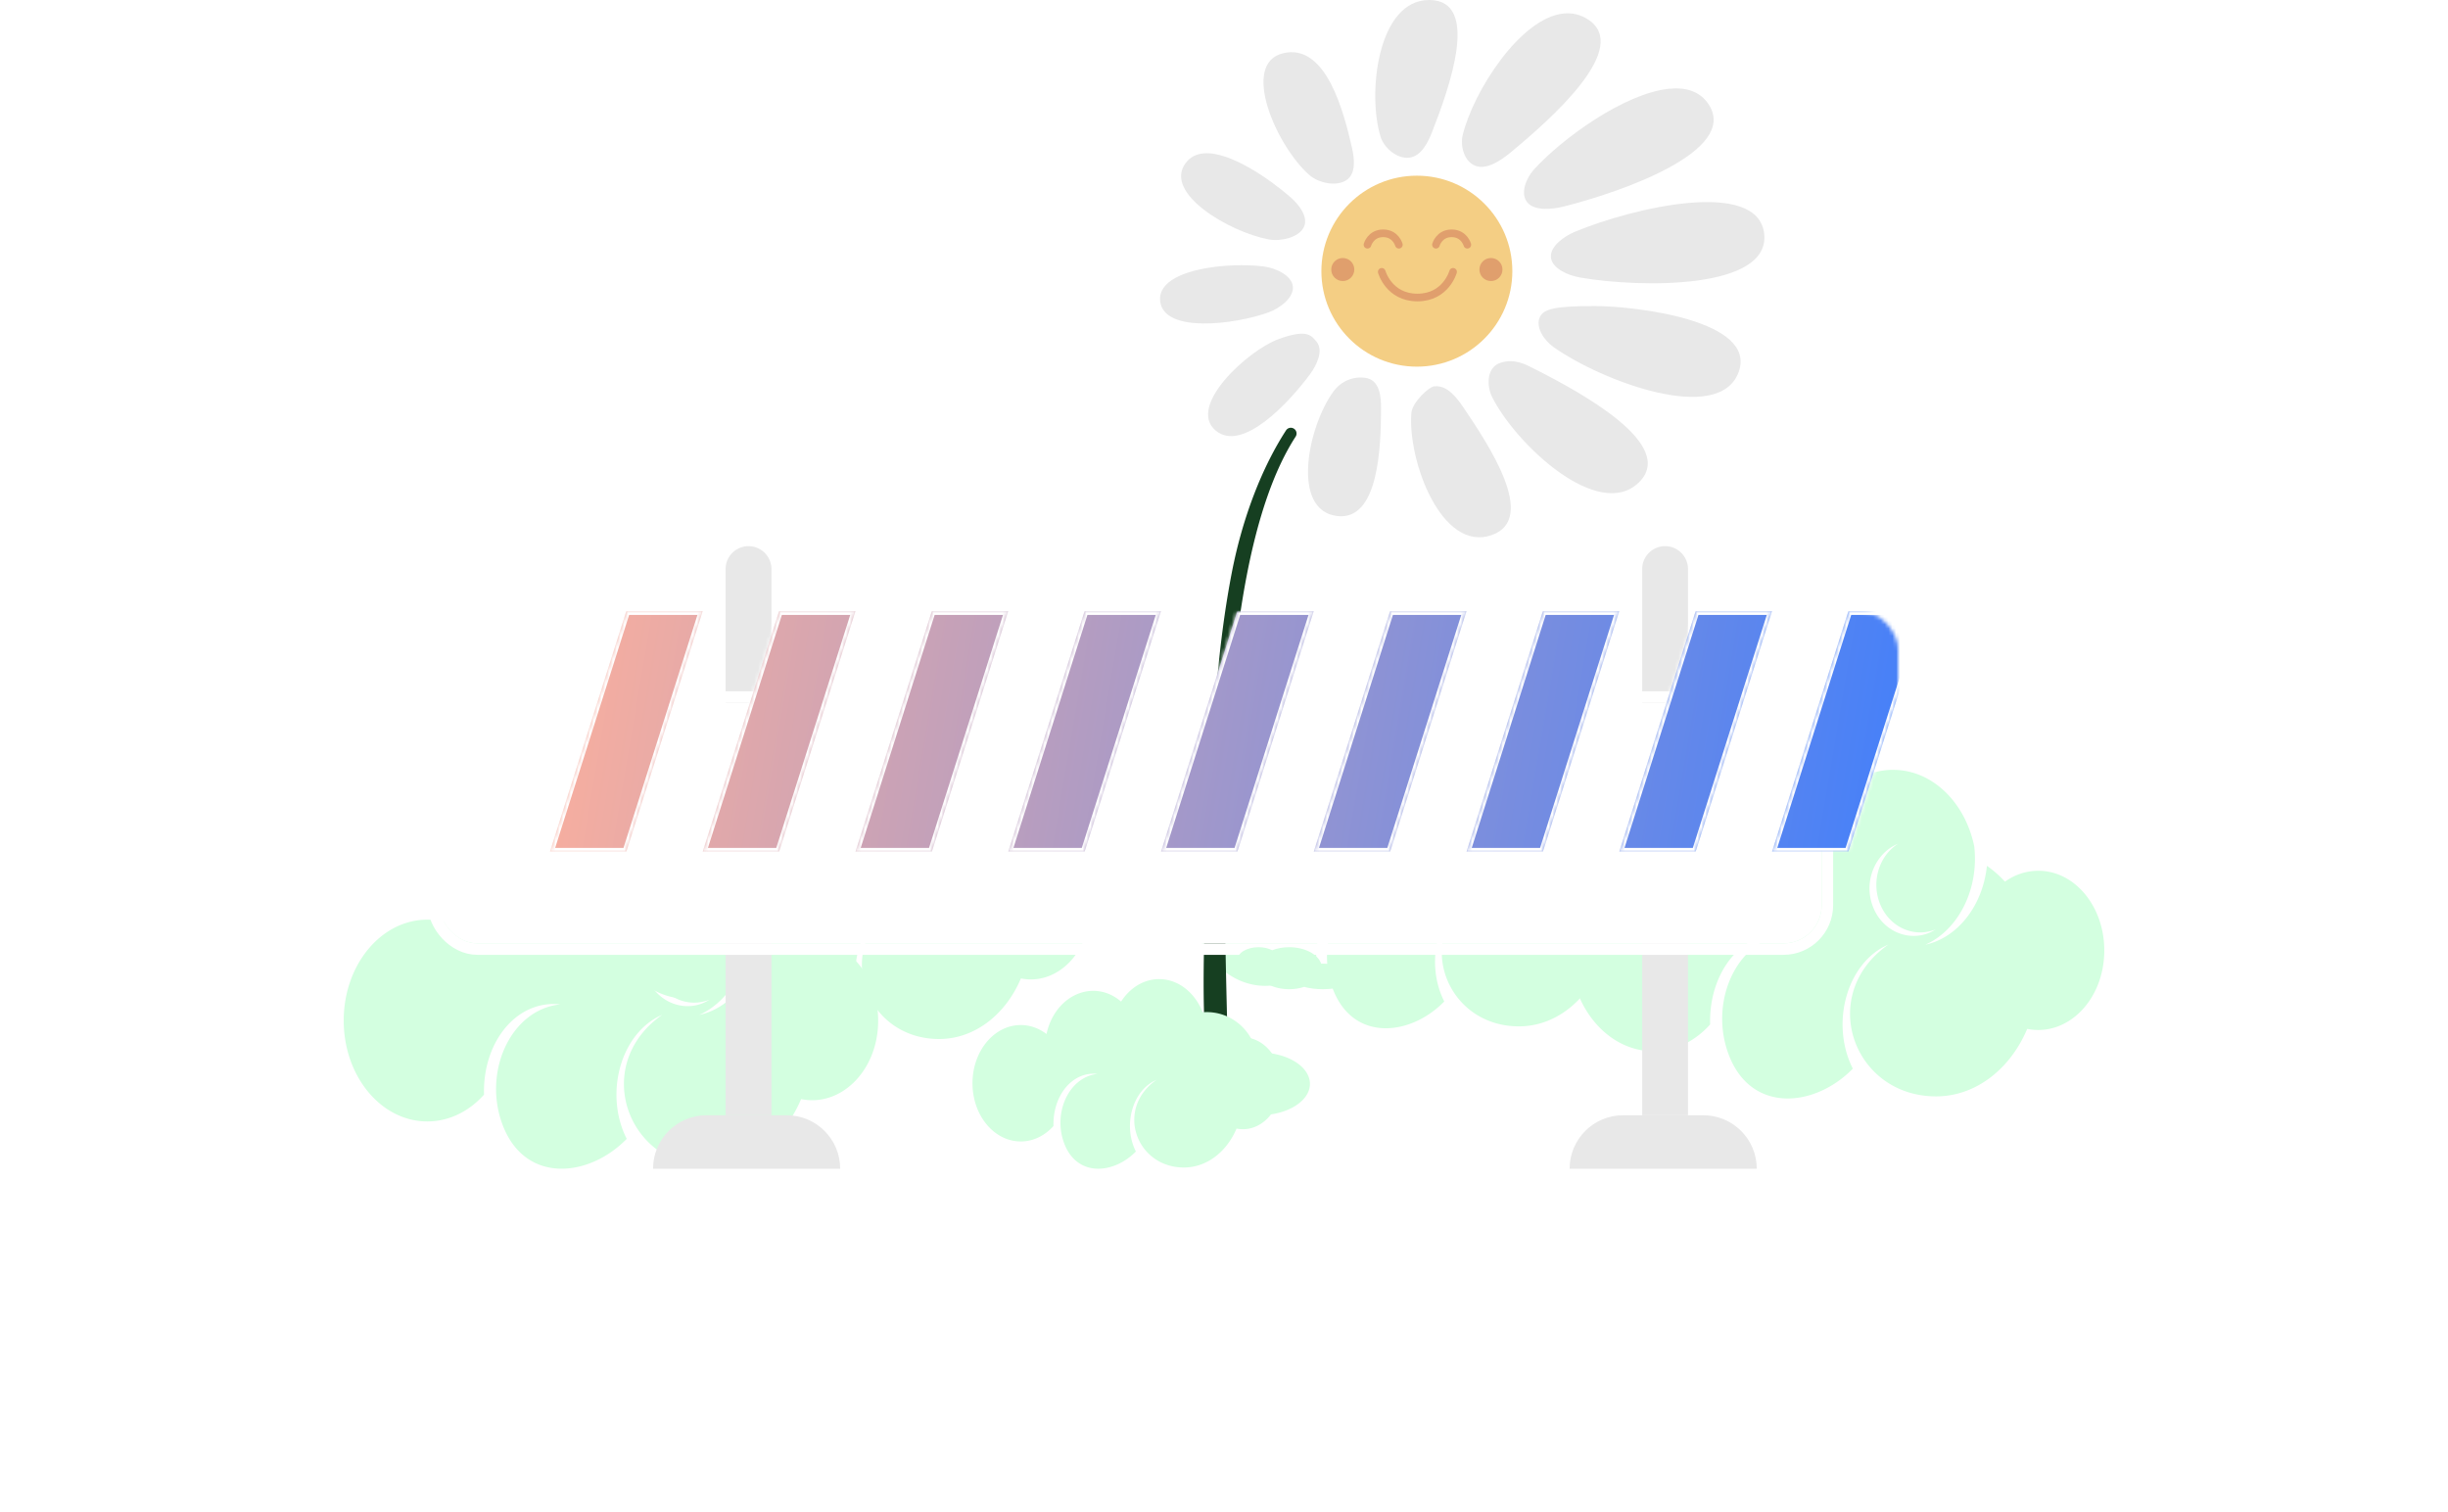
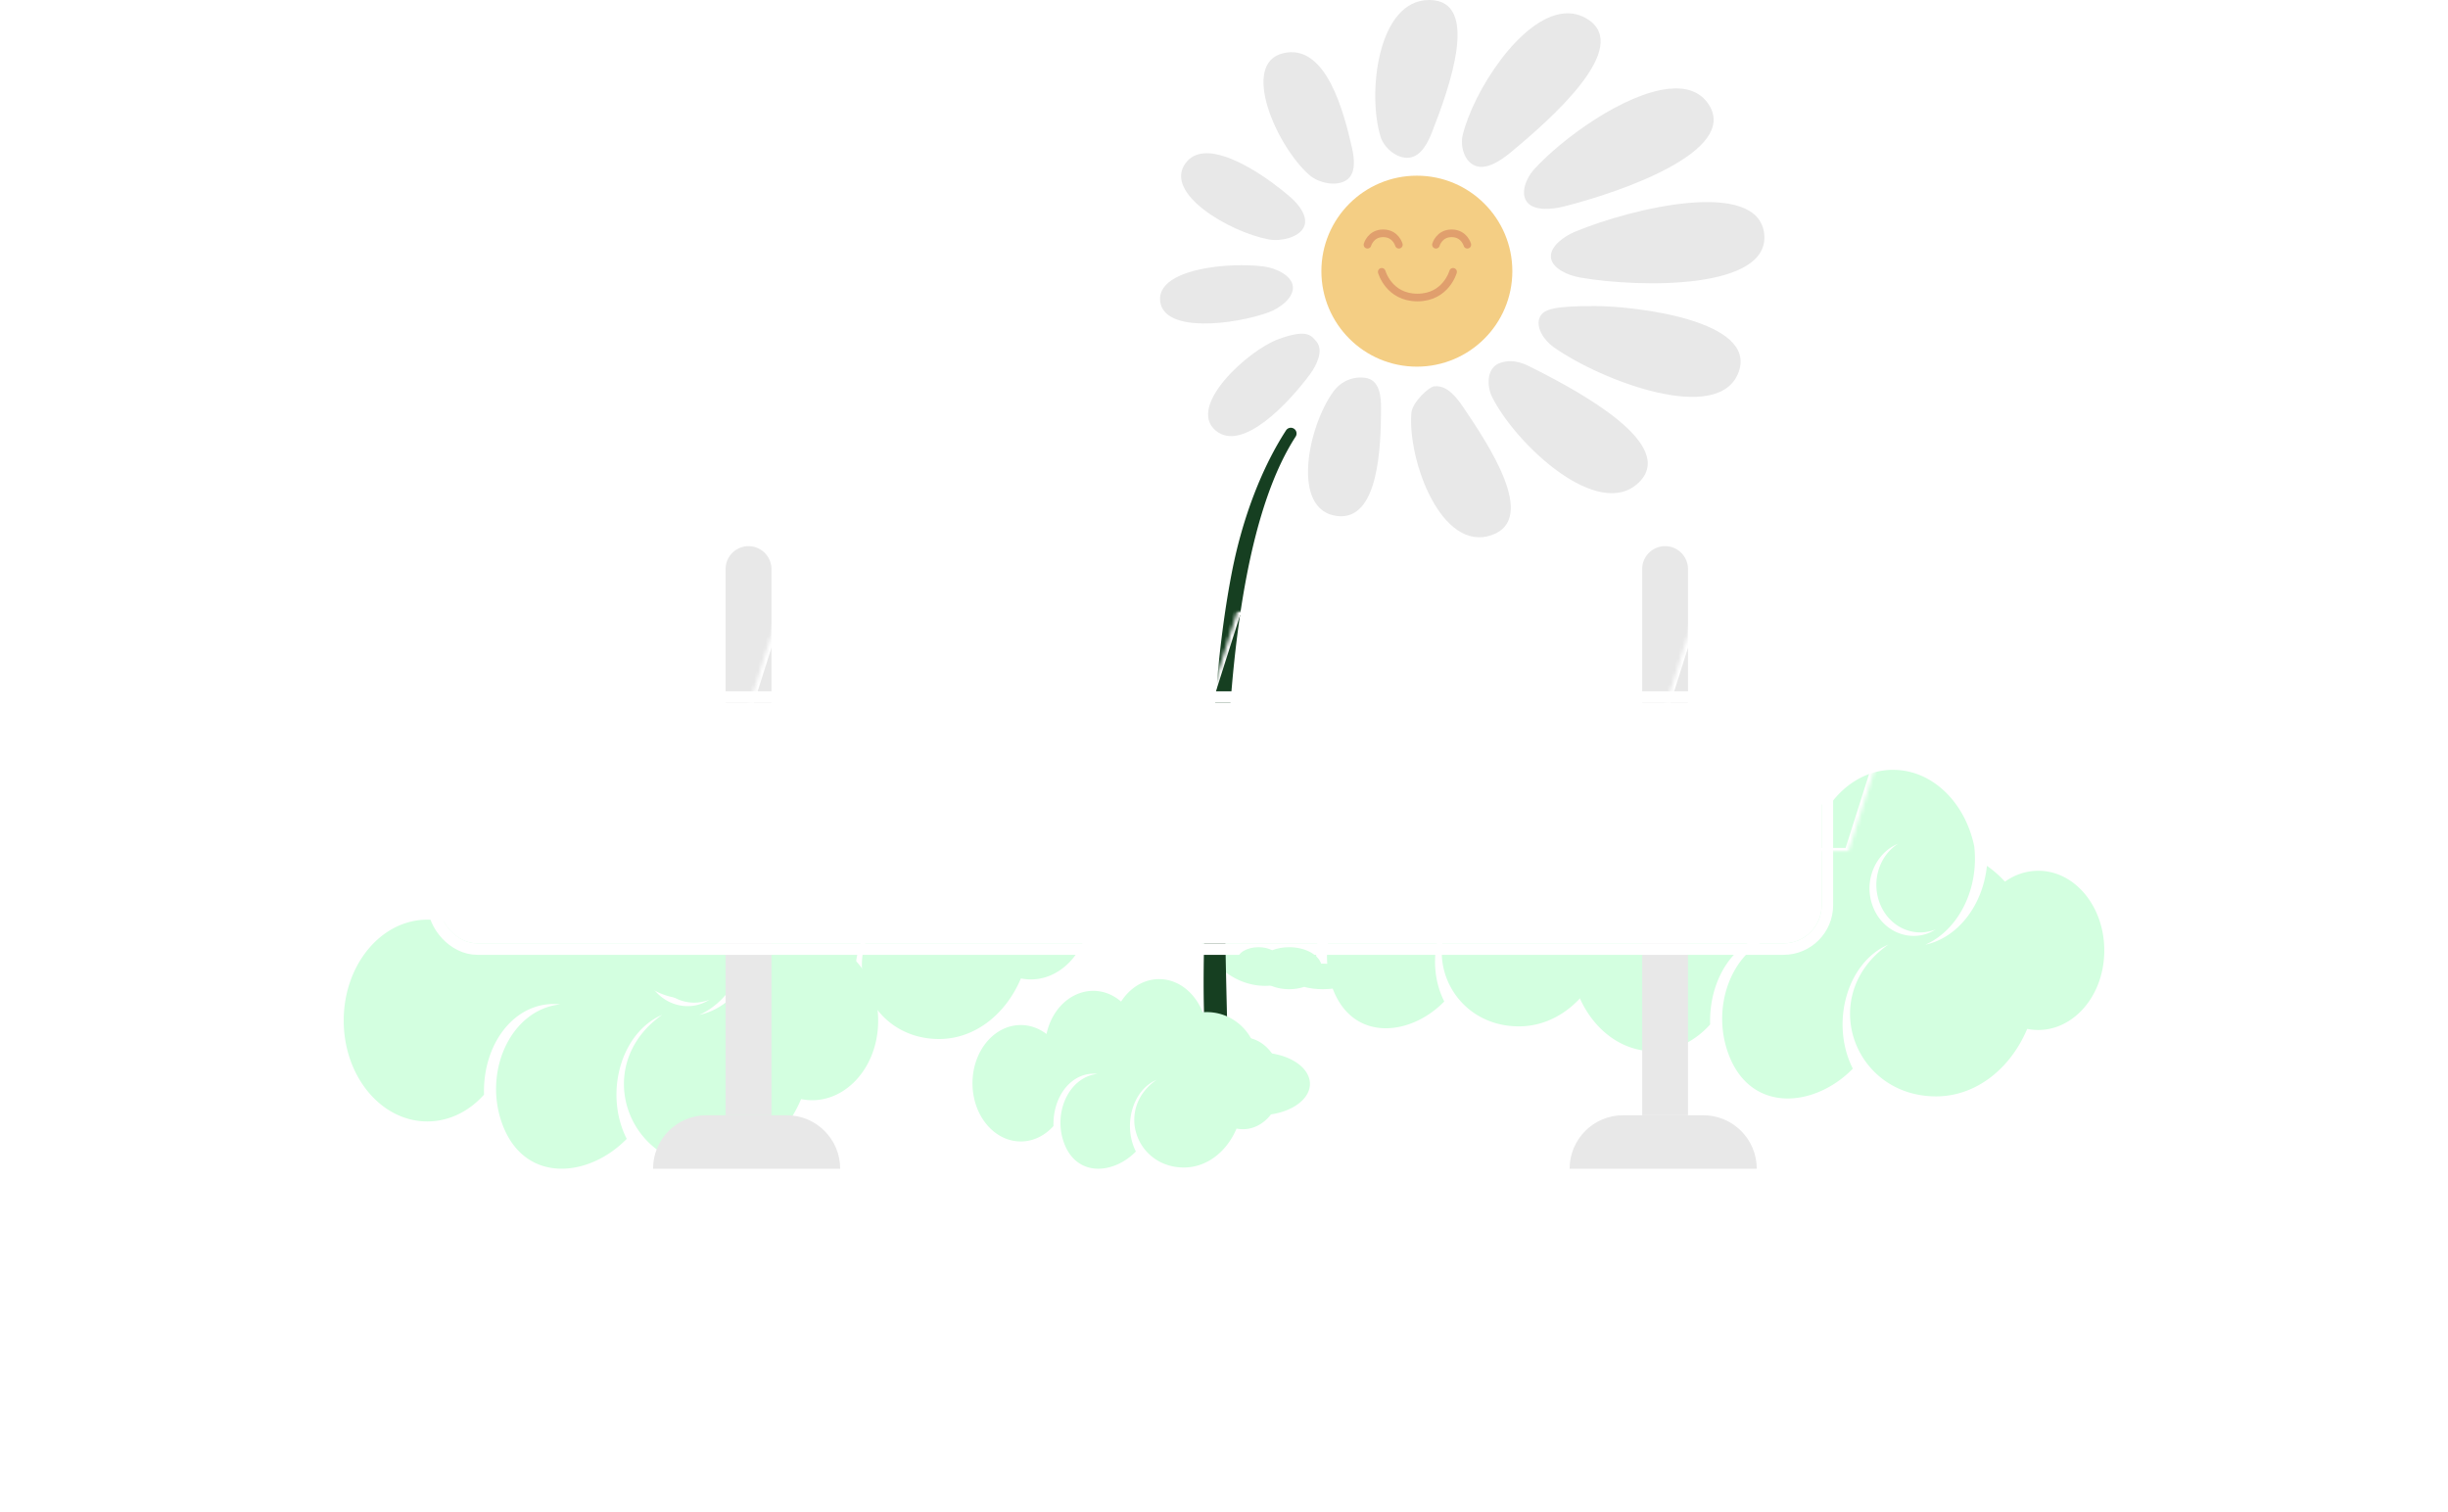
<svg xmlns="http://www.w3.org/2000/svg" width="641" height="396" viewBox="0 0 641 396" fill="none">
  <g filter="url(#a)" fill-rule="evenodd" clip-rule="evenodd" fill="#D3FFE0">
    <path d="M174.662 219.956c10.25 0 18.844 8.51 21.227 19.996 1.284 11.083-4.024 21.868-12.786 25.781 8.5-1.84 15.055-10.317 16.11-20.649a27.455 27.455 0 0 1 4.718 4.15c2.563-1.821 5.548-2.857 8.741-2.857 9.544 0 17.274 9.328 17.274 20.847 0 13.002-9.659 22.667-20.182 20.549-4.428 10.496-13.448 17.674-23.874 17.674-21.691 0-31.269-26.572-12.496-39.74-10.906 4.711-15.251 20.702-9.288 32.476-9.741 10.014-26.162 11.829-32.258-3.041-5.729-14.058 1.733-30.807 14.863-32.167-11.529-1.253-20.363 9.955-19.97 23.637-3.898 4.354-9.118 7.012-14.852 7.012C99.802 293.624 90 281.803 90 267.21c0-14.586 9.796-26.415 21.889-26.415 4.296 0 8.298 1.491 11.676 4.07 3.942-17.905 21.522-25.287 33.828-14.724 4.001-6.202 10.25-10.193 17.269-10.193v.008zm1.301 19.349c-5.1 3.213-7.167 10.186-4.597 16.083 2.563 5.898 8.855 8.583 14.393 6.347-5.461 3.588-13.218 1.358-16.176-5.436-3.045-6.973.492-14.665 6.379-16.993l.001-.001zM495.716 201.569c10.25 0 18.843 8.511 21.226 19.996 1.285 11.083-4.023 21.869-12.786 25.782 8.501-1.841 15.055-10.318 16.111-20.65a27.497 27.497 0 0 1 4.717 4.15c2.564-1.821 5.549-2.857 8.741-2.857 9.545 0 17.275 9.328 17.275 20.847 0 13.003-9.659 22.667-20.183 20.55-4.428 10.495-13.448 17.673-23.873 17.673-21.691 0-31.269-26.572-12.496-39.739-10.906 4.71-15.252 20.701-9.288 32.476-9.742 10.014-26.163 11.828-32.259-3.042-5.729-14.058 1.733-30.807 14.864-32.167-11.529-1.253-20.364 9.955-19.97 23.637-3.898 4.354-9.119 7.013-14.853 7.013-12.086 0-21.888-11.822-21.888-26.415 0-14.586 9.796-26.415 21.888-26.415 4.297 0 8.299 1.491 11.677 4.07 3.941-17.905 21.522-25.286 33.827-14.724 4.002-6.201 10.25-10.192 17.27-10.192v.007zm1.301 19.349c-5.101 3.213-7.167 10.186-4.598 16.084 2.564 5.897 8.856 8.582 14.394 6.346-5.461 3.589-13.219 1.359-16.177-5.436-3.045-6.973.492-14.665 6.38-16.993l.001-.001z" />
    <path d="M235.814 195.317c9.2 0 16.914 7.637 19.053 17.944 1.153 9.947-3.611 19.626-11.477 23.138 7.63-1.652 13.514-9.26 14.461-18.532a24.644 24.644 0 0 1 4.234 3.724c2.302-1.634 4.981-2.563 7.846-2.563 8.568 0 15.506 8.371 15.506 18.708 0 11.669-8.67 20.343-18.116 18.442-3.975 9.419-12.071 15.861-21.429 15.861-19.47 0-28.067-23.846-11.217-35.664-9.789 4.228-13.689 18.579-8.336 29.146-8.744 8.987-23.484 10.615-28.956-2.73-5.142-12.616 1.556-27.647 13.342-28.868-10.349-1.124-18.278 8.934-17.925 21.213-3.499 3.907-8.185 6.293-13.332 6.293-10.849 0-19.647-10.609-19.647-23.705 0-13.09 8.793-23.706 19.647-23.706 3.857 0 7.449 1.338 10.481 3.653 3.538-16.069 19.318-22.693 30.364-13.214 3.592-5.566 9.2-9.147 15.501-9.147v.007zm1.168 17.364c-4.578 2.883-6.433 9.141-4.127 14.434 2.301 5.293 7.949 7.702 12.919 5.695-4.902 3.221-11.864 1.22-14.519-4.878-2.734-6.258.441-13.161 5.726-15.25l.001-.001zM387.651 192.007c9.2 0 16.914 7.637 19.053 17.945 1.153 9.946-3.611 19.625-11.477 23.137 7.63-1.652 13.514-9.259 14.461-18.531a24.644 24.644 0 0 1 4.234 3.724c2.302-1.634 4.981-2.564 7.846-2.564 8.568 0 15.506 8.371 15.506 18.709 0 11.669-8.67 20.342-18.116 18.442-3.974 9.419-12.071 15.861-21.428 15.861-19.471 0-28.068-23.847-11.217-35.664-9.79 4.227-13.69 18.578-8.337 29.145-8.744 8.987-23.484 10.615-28.956-2.729-5.142-12.617 1.556-27.648 13.342-28.868-10.349-1.125-18.278 8.934-17.925 21.212-3.499 3.908-8.185 6.294-13.332 6.294-10.849 0-19.647-10.61-19.647-23.706 0-13.09 8.793-23.706 19.647-23.706 3.857 0 7.449 1.338 10.481 3.653 3.538-16.068 19.319-22.693 30.364-13.214 3.592-5.565 9.2-9.147 15.501-9.147v.007zm1.168 17.364c-4.578 2.884-6.433 9.141-4.127 14.434 2.301 5.293 7.949 7.702 12.919 5.696-4.901 3.22-11.864 1.219-14.519-4.879-2.733-6.258.441-13.161 5.726-15.25l.001-.001zM303.522 256.36c5.917 0 10.879 4.909 12.255 11.535.742 6.394-2.323 12.617-7.382 14.874 4.908-1.061 8.692-5.952 9.301-11.913a15.885 15.885 0 0 1 2.724 2.394c1.48-1.05 3.203-1.648 5.046-1.648 5.511 0 9.974 5.382 9.974 12.027 0 7.502-5.577 13.078-11.653 11.856-2.556 6.055-7.764 10.196-13.783 10.196-12.523 0-18.053-15.33-7.214-22.927-6.297 2.718-8.806 11.944-5.363 18.737-5.624 5.777-15.104 6.824-18.624-1.755-3.307-8.11 1.001-17.773 8.582-18.558-6.657-.723-11.757 5.743-11.53 13.637-2.25 2.512-5.264 4.045-8.575 4.045-6.978 0-12.637-6.82-12.637-15.239 0-8.415 5.656-15.239 12.637-15.239 2.481 0 4.791.86 6.742 2.348 2.275-10.33 12.425-14.588 19.53-8.495 2.31-3.577 5.917-5.88 9.97-5.88v.005zm.751 11.162c-2.945 1.854-4.138 5.877-2.654 9.279 1.48 3.403 5.112 4.952 8.309 3.661-3.152 2.071-7.631.784-9.339-3.136-1.758-4.023.284-8.46 3.683-9.803l.001-.001z" />
  </g>
  <path d="M190 149a6 6 0 1 1 12 0v143h-12V149zM430 149a6 6 0 1 1 12 0v143h-12V149z" fill="#E8E8E8" />
  <path fill-rule="evenodd" clip-rule="evenodd" d="M338.816 112.242c.695.451.893 1.379.442 2.074-5.846 9.014-9.943 21.638-12.764 36.158-2.816 14.496-4.338 30.761-5.102 46.972-1.156 24.527-.577 48.811-.153 66.58.137 5.736.258 10.792.298 14.959a1.499 1.499 0 0 1-1.485 1.515c-.828.008-4.506-.657-4.514-1.485-.041-4.111-.16-9.126-.297-14.829-.424-17.773.992-42.234 2.154-66.881.768-16.289 2.3-32.712 5.154-47.403 2.849-14.668 8.039-27.731 14.193-37.218a1.499 1.499 0 0 1 2.074-.442z" fill="#163F21" />
  <path d="M361.515 35.86c.872 2.768 4.217 5.79 7.466 5.426 3.242-.364 5.021-4.182 6.092-6.944C379.318 23.436 387.869.049 374.27 0c-13.6-.047-16.286 24.645-12.748 35.855l-.007.005zM409.499 3.53c-11.347 1.064-23.691 20.358-26.485 31.794-.693 2.844.337 6.965 3.311 8.091 2.967 1.127 6.683-1.408 9.101-3.4 10.859-8.95 32.049-27.7 20.207-35.037-1.965-1.215-4.032-1.648-6.134-1.449zM336.005 13.936c-11.327 2.672-1.752 24.411 6.903 31.938 2.301 2 6.971 3.064 9.623 1.312 2.651-1.751 2.094-5.804 1.449-8.627-2.081-8.997-6.649-27.301-17.976-24.63l.001.007zM436.876 23.257c-11.525 1.25-27.741 12.885-35.228 21.14-2.068 2.288-3.634 6.278-1.738 8.586 1.902 2.308 6.518 1.855 9.678 1.058 15.392-3.895 45.662-14.555 37.852-26.664-2.267-3.51-6.052-4.609-10.564-4.121zM315.24 40.153c-1.923.15-3.571.92-4.773 2.52-5.928 7.913 11.436 18.059 21.712 20.009 3.166.597 7.858-.488 9.204-3.16 1.346-2.672-1.278-6.01-3.586-7.995-5.412-4.663-15.694-11.917-22.556-11.374h-.001zM442.248 53.127c-10.289.9-22.254 4.403-29.816 7.535-2.981 1.237-6.635 3.908-6.32 6.78.323 2.87 4.472 4.677 7.659 5.227 16.127 2.781 49.796 3.097 48.175-11.457-.81-7.28-9.41-8.984-19.699-8.085h.001zM317.906 69.9c-7.665.996-14.712 3.695-14.122 8.964.941 8.434 19.486 6.147 28.429 2.905 3.05-1.106 6.635-3.915 6.32-6.786-.323-2.871-4.444-4.815-7.659-5.22-3.537-.447-8.366-.46-12.968.13v.007zM334.679 88.83c-7.83 2.886-23.922 17.454-16.395 23.869 6.964 5.934 19.266-7.315 24.706-14.665 1.813-2.452 3.634-6.284 1.731-8.585-1.422-1.731-2.637-3.345-10.042-.618zM403.255 82.916c-1.347 2.672 1.064 6.216 3.585 7.995 12.686 8.915 43.307 20.462 48.416 6.511 4.953-13.53-26.924-17.254-37.537-17.288-10.612-.034-13.455.783-14.465 2.789l.001-.007zM349.212 102.423c-6.787 9.245-11.244 31.176.872 32.681 10.942 1.36 11.491-18.139 11.539-27.99.014-2.898-.158-7.72-4.217-8.2-4.059-.482-6.841 1.668-8.194 3.509zM392.87 94.997c-3.778 1.243-3.51 6.251-2.205 8.874 6.223 12.494 27.949 32.785 38.505 22.405 9.931-9.76-14.871-23.388-27.434-29.72-2.102-1.057-5.09-2.802-8.868-1.559h.002zM375.657 101.146c-1.157-.146-5.838 4.053-6.085 6.944-1.044 12.494 7.926 36.699 21.1 31.986 12.068-4.32-.996-23.792-7.549-33.498-1.655-2.452-4.224-5.79-7.473-5.426l.007-.006z" fill="#E8E8E8" />
  <circle cx="371" cy="71" r="25" fill="#F4CE84" />
  <path d="M361.805 71.172s1.856 6.725 9.339 6.725c7.482 0 9.339-6.725 9.339-6.725M366.287 64.075s-.816-2.989-4.109-2.989c-3.292 0-4.109 2.989-4.109 2.989M384.218 64.075s-.816-2.989-4.109-2.989c-3.292 0-4.109 2.989-4.109 2.989" stroke="#E09F6D" stroke-width="2" stroke-linecap="round" />
-   <circle cx="390.397" cy="70.569" r="3.017" fill="#E09F6D" filter="url(#b)" />
-   <circle cx="351.603" cy="70.569" r="3.017" fill="#E09F6D" filter="url(#c)" />
  <path fill-rule="evenodd" clip-rule="evenodd" d="M316 265c-2.52 0-4.876.713-6.883 1.951a8.76 8.76 0 0 0-5.546-1.951c-4.733 0-8.571 3.679-8.571 8.217 0 4.363 3.546 7.931 8.026 8.201C304.338 287.471 309.649 292 316 292c2.19 0 4.256-.538 6.078-1.492 2.16.94 4.794 1.492 7.636 1.492 7.338 0 13.286-3.679 13.286-8.217 0-4.539-5.948-8.218-13.286-8.218-.248 0-.495.004-.74.013C327.66 269.527 322.35 265 316 265z" fill="#D3FFE0" filter="url(#d)" />
  <g filter="url(#e)">
    <rect x="135" y="160" width="362" height="63" rx="10" fill="#fff" />
    <rect x="133.5" y="158.5" width="365" height="66" rx="11.5" stroke="#fff" stroke-width="3" />
  </g>
  <mask id="f" maskUnits="userSpaceOnUse" x="135" y="160" width="362" height="63">
    <rect x="135" y="160" width="362" height="63" rx="10" fill="#fff" />
  </mask>
  <g mask="url(#f)">
    <mask id="h" fill="#fff">
      <path fill-rule="evenodd" clip-rule="evenodd" d="M164 160h20l-20 63h-20l20-63zm40 0h20l-20 63h-20l20-63zm60 0h-20l-20 63h20l20-63zm20 0h20l-20 63h-20l20-63zm60 0h-20l-20 63h20l20-63zm20 0h20l-20 63h-20l20-63zm60 0h-20l-20 63h20l20-63zm20 0h20l-20 63h-20l20-63zm60 0h-20l-20 63h20l20-63z" />
    </mask>
-     <path fill-rule="evenodd" clip-rule="evenodd" d="M164 160h20l-20 63h-20l20-63zm40 0h20l-20 63h-20l20-63zm60 0h-20l-20 63h20l20-63zm20 0h20l-20 63h-20l20-63zm60 0h-20l-20 63h20l20-63zm20 0h20l-20 63h-20l20-63zm60 0h-20l-20 63h20l20-63zm20 0h20l-20 63h-20l20-63zm60 0h-20l-20 63h20l20-63z" fill="url(#g)" />
    <path d="M184 160l.953.303.414-1.303H184v1zm-20 0v-1h-.732l-.221.697.953.303zm0 63v1h.732l.221-.697L164 223zm-20 0l-.953-.303-.414 1.303H144v-1zm80-63l.953.303.414-1.303H224v1zm-20 0v-1h-.732l-.221.697.953.303zm0 63v1h.732l.221-.697L204 223zm-20 0l-.953-.303-.414 1.303H184v-1zm60-63v-1h-.732l-.221.697.953.303zm20 0l.953.303.414-1.303H264v1zm-40 63l-.953-.303-.414 1.303H224v-1zm20 0v1h.732l.221-.697L244 223zm60-63l.953.303.414-1.303H304v1zm-20 0v-1h-.732l-.221.697.953.303zm0 63v1h.732l.221-.697L284 223zm-20 0l-.953-.303-.414 1.303H264v-1zm60-63v-1h-.732l-.221.697.953.303zm20 0l.953.303.414-1.303H344v1zm-40 63l-.953-.303-.414 1.303H304v-1zm20 0v1h.732l.221-.697L324 223zm60-63l.953.303.414-1.303H384v1zm-20 0v-1h-.732l-.221.697.953.303zm0 63v1h.732l.221-.697L364 223zm-20 0l-.953-.303-.414 1.303H344v-1zm60-63v-1h-.732l-.221.697.953.303zm20 0l.953.303.414-1.303H424v1zm-40 63l-.953-.303-.414 1.303H384v-1zm20 0v1h.732l.221-.697L404 223zm60-63l.953.303.414-1.303H464v1zm-20 0v-1h-.732l-.221.697.953.303zm0 63v1h.732l.221-.697L444 223zm-20 0l-.953-.303-.414 1.303H424v-1zm60-63v-1h-.732l-.221.697.953.303zm20 0l.953.303.414-1.303H504v1zm-40 63l-.953-.303-.414 1.303H464v-1zm20 0v1h.732l.221-.697L484 223zm-300-64h-20v2h20v-2zm-19.047 64.303l20-63-1.906-.606-20 63 1.906.606zM144 224h20v-2h-20v2zm19.047-64.303l-20 63 1.906.606 20-63-1.906-.606zM224 159h-20v2h20v-2zm-19.047 64.303l20-63-1.906-.606-20 63 1.906.606zM184 224h20v-2h-20v2zm19.047-64.303l-20 63 1.906.606 20-63-1.906-.606zM244 161h20v-2h-20v2zm-19.047 62.303l20-63-1.906-.606-20 63 1.906.606zM244 222h-20v2h20v-2zm19.047-62.303l-20 63 1.906.606 20-63-1.906-.606zM304 159h-20v2h20v-2zm-19.047 64.303l20-63-1.906-.606-20 63 1.906.606zM264 224h20v-2h-20v2zm19.047-64.303l-20 63 1.906.606 20-63-1.906-.606zM324 161h20v-2h-20v2zm-19.047 62.303l20-63-1.906-.606-20 63 1.906.606zM324 222h-20v2h20v-2zm19.047-62.303l-20 63 1.906.606 20-63-1.906-.606zM384 159h-20v2h20v-2zm-19.047 64.303l20-63-1.906-.606-20 63 1.906.606zM344 224h20v-2h-20v2zm19.047-64.303l-20 63 1.906.606 20-63-1.906-.606zM404 161h20v-2h-20v2zm-19.047 62.303l20-63-1.906-.606-20 63 1.906.606zM404 222h-20v2h20v-2zm19.047-62.303l-20 63 1.906.606 20-63-1.906-.606zM464 159h-20v2h20v-2zm-19.047 64.303l20-63-1.906-.606-20 63 1.906.606zM424 224h20v-2h-20v2zm19.047-64.303l-20 63 1.906.606 20-63-1.906-.606zM484 161h20v-2h-20v2zm-19.047 62.303l20-63-1.906-.606-20 63 1.906.606zM484 222h-20v2h20v-2zm19.047-62.303l-20 63 1.906.606 20-63-1.906-.606z" fill="#fff" mask="url(#h)" />
  </g>
  <path d="M171 306c0-7.732 6.268-14 14-14h21c7.732 0 14 6.268 14 14h-49zM411 306c0-7.732 6.268-14 14-14h21c7.732 0 14 6.268 14 14h-49z" fill="#E8E8E8" />
  <path fill-rule="evenodd" clip-rule="evenodd" d="M292.562 270c-1.627 0-3.149.29-4.445.795-.965-.496-2.216-.795-3.581-.795-3.058 0-5.536 1.499-5.536 3.348 0 1.777 2.29 3.231 5.183 3.341.848 2.466 4.278 4.311 8.379 4.311 1.415 0 2.749-.219 3.926-.608 1.395.383 3.096.608 4.932.608 4.738 0 8.58-1.499 8.58-3.348 0-1.849-3.842-3.348-8.58-3.348-.161 0-.32.002-.479.005-.848-2.465-4.277-4.309-8.379-4.309z" fill="#D3FFE0" filter="url(#i)" />
  <path fill-rule="evenodd" clip-rule="evenodd" d="M337.562 248c-1.627 0-3.149.29-4.445.795-.965-.496-2.216-.795-3.581-.795-3.058 0-5.536 1.499-5.536 3.348 0 1.777 2.29 3.231 5.183 3.341.848 2.466 4.278 4.311 8.379 4.311 1.415 0 2.749-.219 3.926-.608 1.395.383 3.096.608 4.932.608 4.738 0 8.58-1.499 8.58-3.348 0-1.849-3.842-3.348-8.58-3.348-.161 0-.32.002-.479.005-.848-2.465-4.277-4.309-8.379-4.309z" fill="#D3FFE0" filter="url(#j)" />
  <defs>
    <filter id="a" x="0" y="102" width="641" height="294" filterUnits="userSpaceOnUse" color-interpolation-filters="sRGB">
      <feFlood flood-opacity="0" result="BackgroundImageFix" />
      <feBlend in="SourceGraphic" in2="BackgroundImageFix" result="shape" />
      <feGaussianBlur stdDeviation="45" result="effect1_foregroundBlur" />
    </filter>
    <filter id="b" x="385.655" y="65.828" width="9.483" height="9.483" filterUnits="userSpaceOnUse" color-interpolation-filters="sRGB">
      <feFlood flood-opacity="0" result="BackgroundImageFix" />
      <feBlend in="SourceGraphic" in2="BackgroundImageFix" result="shape" />
      <feGaussianBlur stdDeviation=".862" result="effect1_foregroundBlur" />
    </filter>
    <filter id="c" x="346.862" y="65.828" width="9.483" height="9.483" filterUnits="userSpaceOnUse" color-interpolation-filters="sRGB">
      <feFlood flood-opacity="0" result="BackgroundImageFix" />
      <feBlend in="SourceGraphic" in2="BackgroundImageFix" result="shape" />
      <feGaussianBlur stdDeviation=".862" result="effect1_foregroundBlur" />
    </filter>
    <filter id="d" x="285" y="255" width="68" height="47" filterUnits="userSpaceOnUse" color-interpolation-filters="sRGB">
      <feFlood flood-opacity="0" result="BackgroundImageFix" />
      <feBlend in="SourceGraphic" in2="BackgroundImageFix" result="shape" />
      <feGaussianBlur stdDeviation="5" result="effect1_foregroundBlur" />
    </filter>
    <filter id="e" x="52" y="101" width="488" height="189" filterUnits="userSpaceOnUse" color-interpolation-filters="sRGB">
      <feFlood flood-opacity="0" result="BackgroundImageFix" />
      <feColorMatrix in="SourceAlpha" values="0 0 0 0 0 0 0 0 0 0 0 0 0 0 0 0 0 0 127 0" />
      <feOffset dx="-20" dy="4" />
      <feGaussianBlur stdDeviation="30" />
      <feColorMatrix values="0 0 0 0 0 0 0 0 0 0 0 0 0 0 0 0 0 0 0.15 0" />
      <feBlend in2="BackgroundImageFix" result="effect1_dropShadow" />
      <feColorMatrix in="SourceAlpha" values="0 0 0 0 0 0 0 0 0 0 0 0 0 0 0 0 0 0 127 0" />
      <feOffset dy="20" />
      <feGaussianBlur stdDeviation="20" />
      <feColorMatrix values="0 0 0 0 0 0 0 0 0 0 0 0 0 0 0 0 0 0 0.1 0" />
      <feBlend in2="effect1_dropShadow" result="effect2_dropShadow" />
      <feBlend in="SourceGraphic" in2="effect2_dropShadow" result="shape" />
    </filter>
    <filter id="i" x="264" y="255" width="61" height="41" filterUnits="userSpaceOnUse" color-interpolation-filters="sRGB">
      <feFlood flood-opacity="0" result="BackgroundImageFix" />
      <feBlend in="SourceGraphic" in2="BackgroundImageFix" result="shape" />
      <feGaussianBlur stdDeviation="7.5" result="effect1_foregroundBlur" />
    </filter>
    <filter id="j" x="304" y="228" width="71" height="51" filterUnits="userSpaceOnUse" color-interpolation-filters="sRGB">
      <feFlood flood-opacity="0" result="BackgroundImageFix" />
      <feBlend in="SourceGraphic" in2="BackgroundImageFix" result="shape" />
      <feGaussianBlur stdDeviation="10" result="effect1_foregroundBlur" />
    </filter>
    <linearGradient id="g" x1="137.5" y1="152" x2="504" y2="214" gradientUnits="userSpaceOnUse">
      <stop stop-color="#FFB09B" />
      <stop offset="1" stop-color="#417FFB" />
    </linearGradient>
  </defs>
</svg>